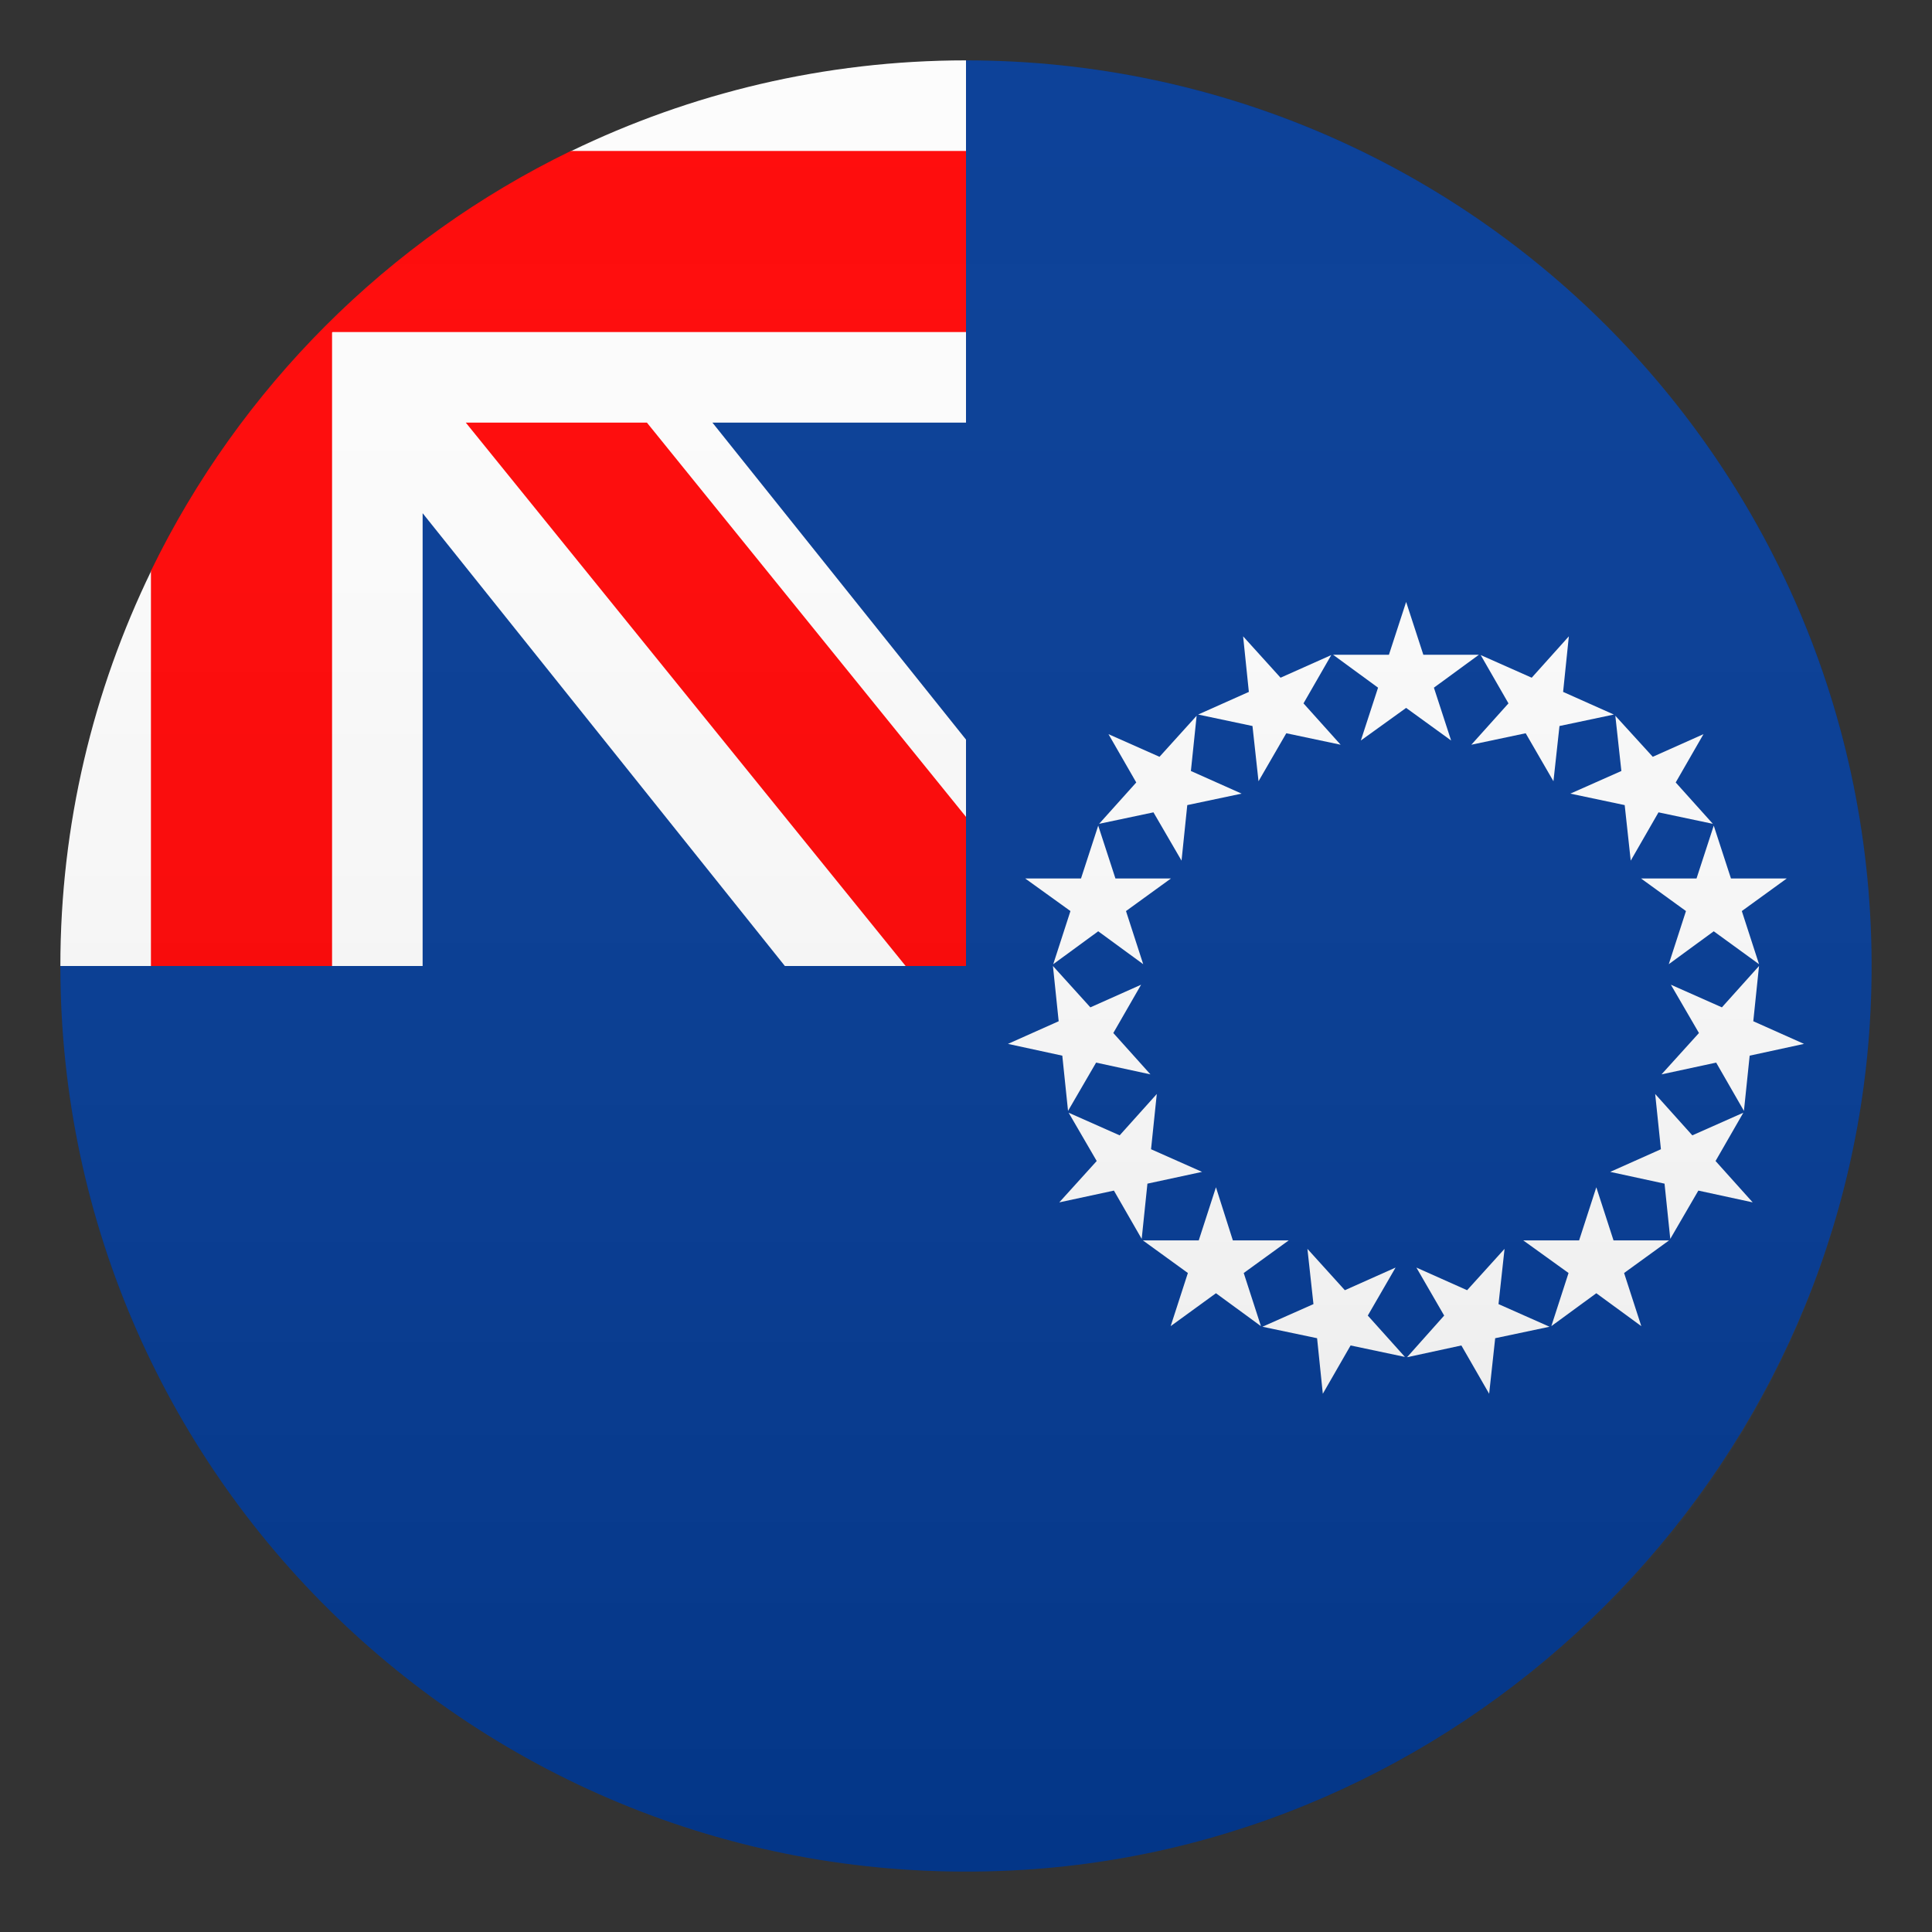
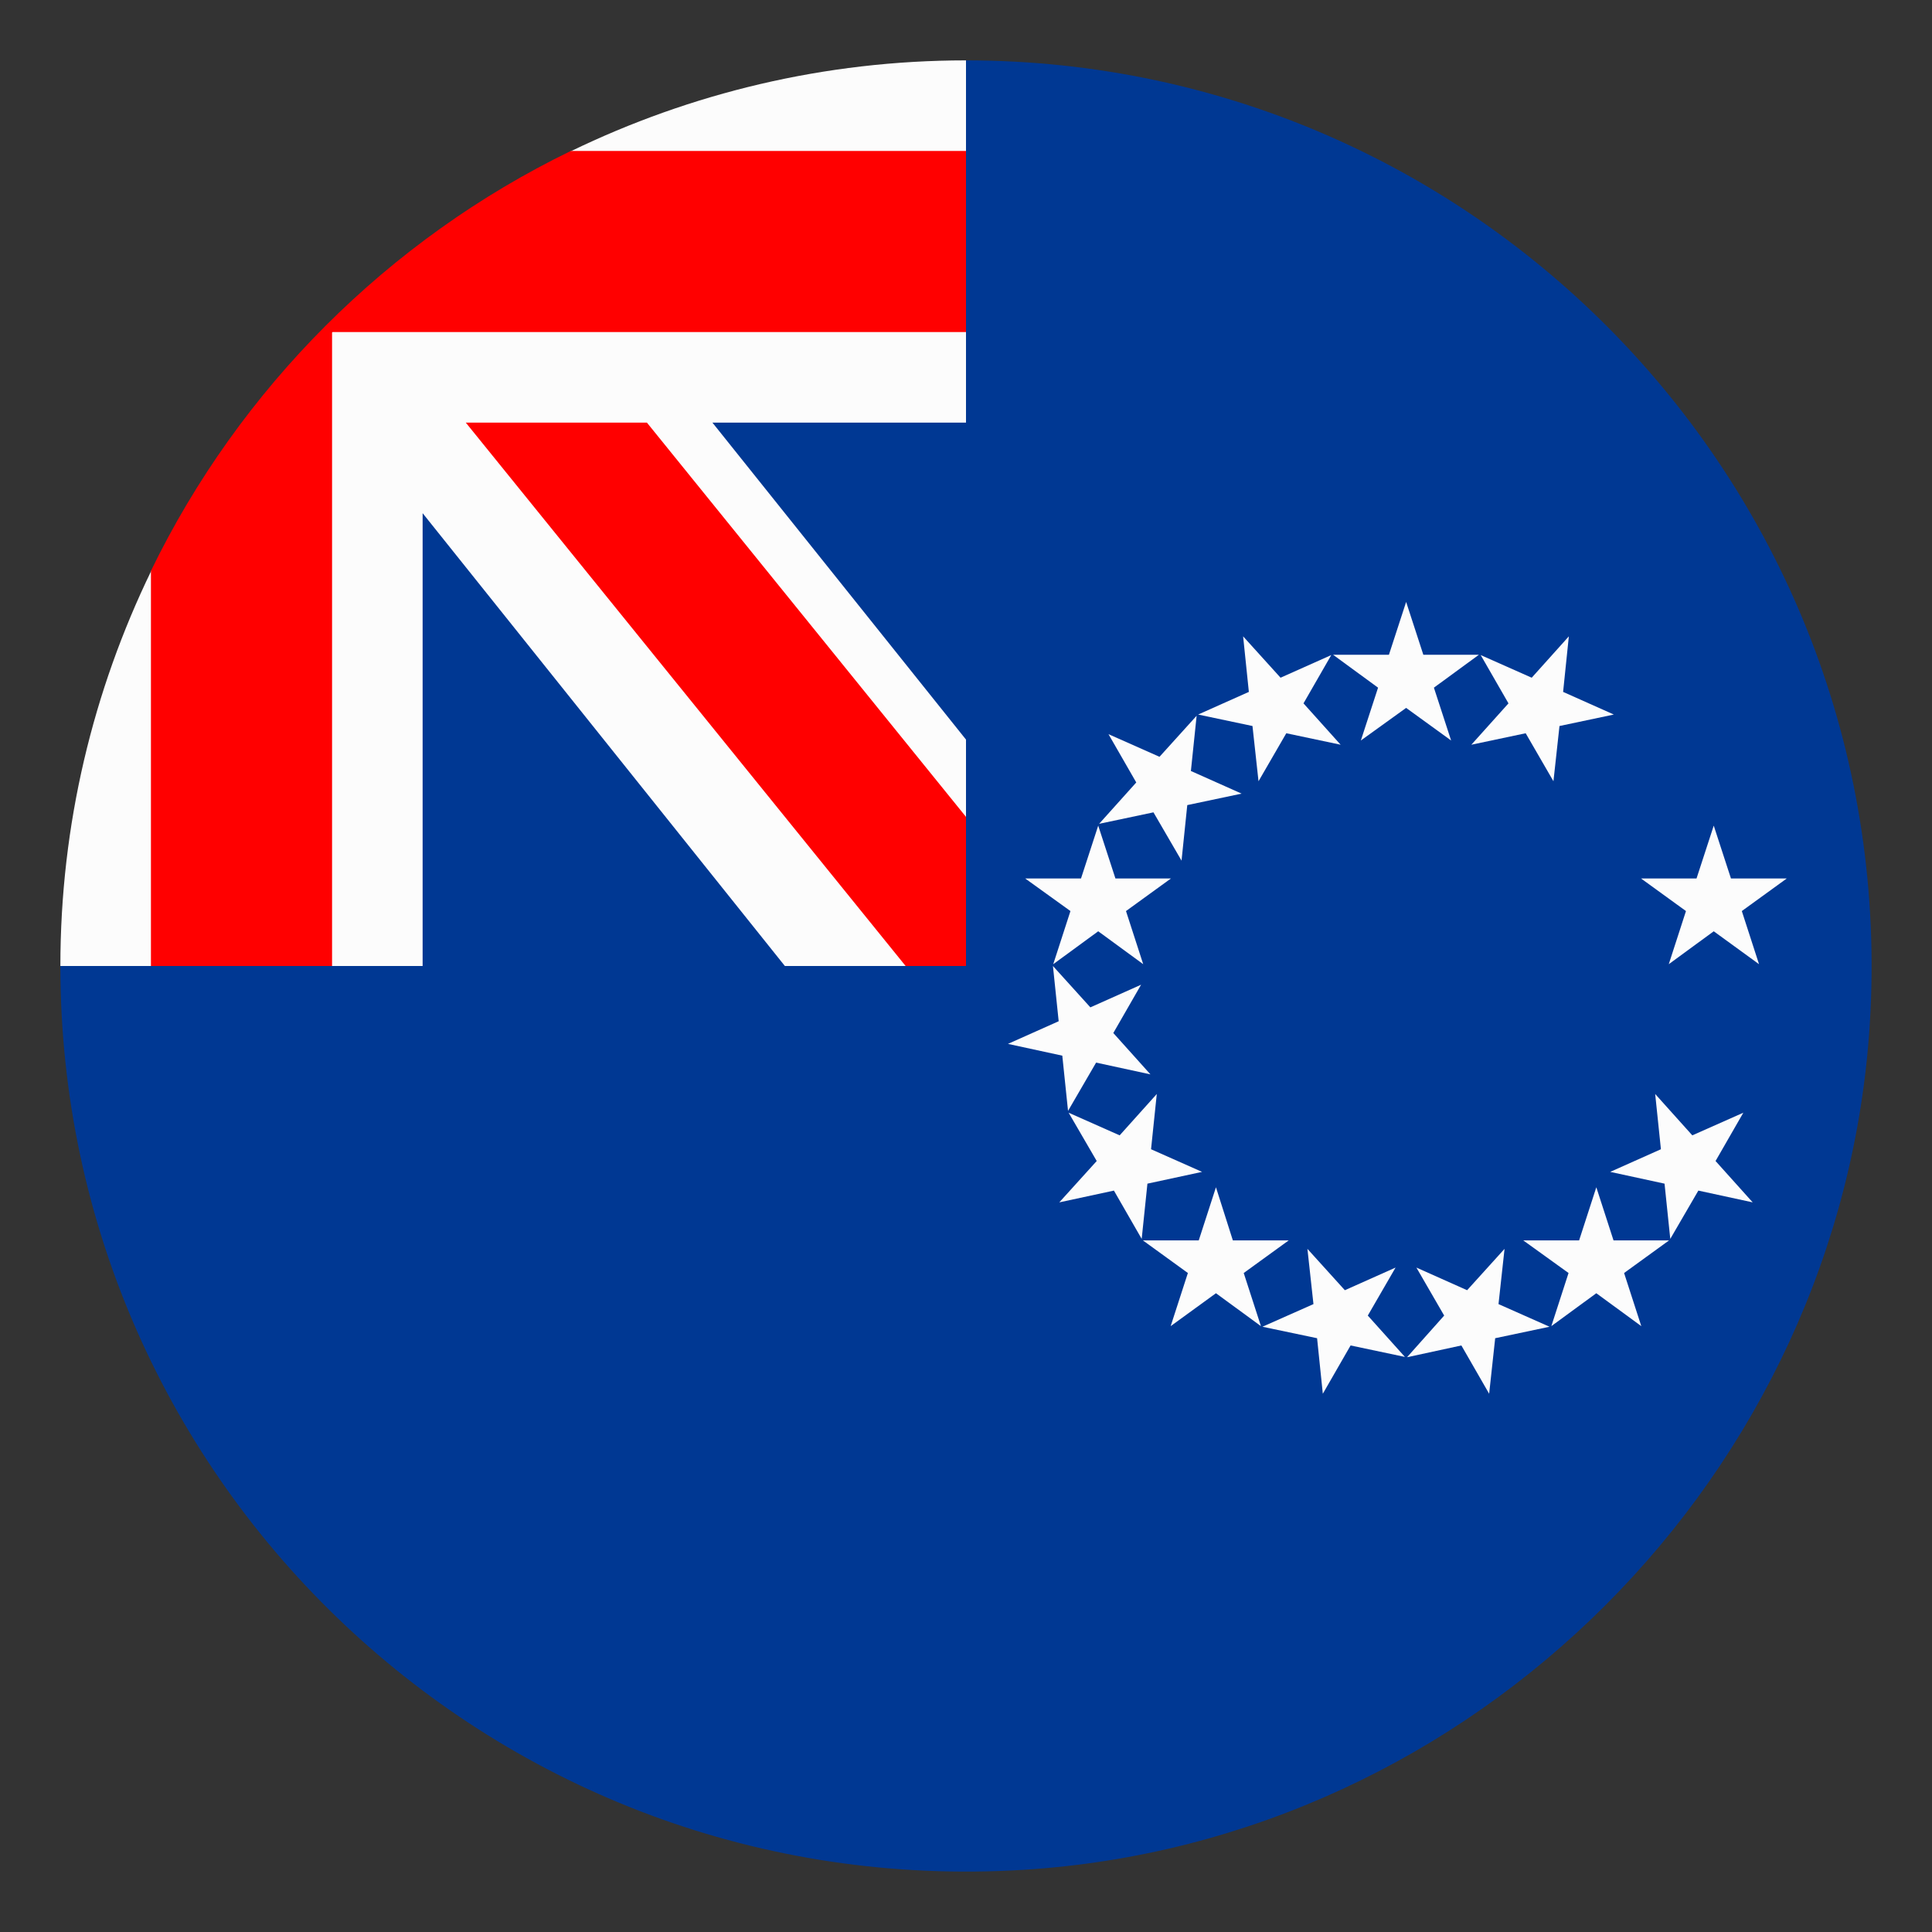
<svg xmlns="http://www.w3.org/2000/svg" version="1.1" id="Layer_1" x="0px" y="0px" width="64px" height="64px" viewBox="0 0 64 64" style="enable-background:new 0 0 64 64;" xml:space="preserve">
  <rect x="0" y="0" width="64" height="64" fill="#333333" stroke="none" />
  <path fill="#003893" d="M32,2C32,2,6.53,8,2,32c0,17.2,14.48,31.02,31.91,29.94c14.94-0.93,27.1-13.09,28.03-28.03  C63.02,16.48,49.2,2,32,2z" />
  <path fill="#FCFCFC" d="M32,2c-4.69,0-9.13,1.09-13.09,3.01L11,11l-5.99,7.91C3.09,22.87,2,27.3,2,32h12V17l12,15h6v-7.5L23.6,14H32V2z  " />
  <polygon fill="#FF0000" points="15.43,14 30,32 32,32 32,27.06 21.43,14 " />
-   <path fill="#FF0000" d="M18.91,5C12.86,7.94,7.94,12.86,5,18.91V32h6V11h21V5H18.91z" />
+   <path fill="#FF0000" d="M18.91,5C12.86,7.94,7.94,12.86,5,18.91V32h6V11h21V5H18.91" />
  <polygon fill="#FCFCFC" points="48.74,24.67 50.54,24.29 51.46,25.88 51.66,24.05 53.46,23.67 51.78,22.92 51.97,21.08 50.74,22.45   49.05,21.7 49.97,23.3 " />
-   <polygon fill="#FCFCFC" points="52.02,26.29 53.82,26.67 54.02,28.51 54.94,26.91 56.74,27.29 55.51,25.92 56.43,24.32 54.75,25.07   53.51,23.71 53.71,25.54 " />
  <polygon fill="#FCFCFC" points="54.36,29.1 55.85,30.18 55.28,31.94 56.77,30.85 58.27,31.94 57.7,30.18 59.19,29.1 57.34,29.1   56.77,27.35 56.2,29.1 " />
-   <polygon fill="#FCFCFC" points="56.85,35.2 57.77,36.8 57.96,34.97 59.76,34.58 58.08,33.83 58.27,32 57.04,33.37 55.35,32.62   56.28,34.22 55.04,35.59 " />
  <polygon fill="#FCFCFC" points="57.75,36.86 56.06,37.61 54.83,36.24 55.02,38.07 53.34,38.82 55.14,39.21 55.33,41.04 56.26,39.44   58.06,39.83 56.83,38.46 " />
  <polygon fill="#FCFCFC" points="53.45,41.09 52.88,39.33 52.31,41.09 50.46,41.09 51.96,42.17 51.39,43.93 52.88,42.84 54.37,43.93   53.8,42.17 55.29,41.09 " />
  <polygon fill="#FCFCFC" points="49.84,41.37 48.6,42.74 46.92,41.99 47.84,43.58 46.61,44.96 48.41,44.57 49.33,46.17 49.53,44.33   51.33,43.95 49.64,43.2 " />
  <polygon fill="#FCFCFC" points="46.23,41.99 44.55,42.74 43.31,41.37 43.51,43.2 41.82,43.95 43.63,44.33 43.82,46.17 44.74,44.57   46.54,44.95 45.31,43.58 " />
  <polygon fill="#FCFCFC" points="42.69,41.09 40.84,41.09 40.28,39.33 39.71,41.09 37.86,41.09 39.35,42.17 38.78,43.93 40.28,42.84   41.77,43.93 41.2,42.17 " />
  <polygon fill="#FCFCFC" points="39.82,38.82 38.13,38.07 38.32,36.24 37.09,37.61 35.4,36.86 36.33,38.46 35.09,39.83 36.9,39.44   37.82,41.04 38.01,39.21 " />
  <polygon fill="#FCFCFC" points="35.38,36.8 36.31,35.2 38.11,35.59 36.88,34.22 37.8,32.62 36.12,33.37 34.88,32 35.07,33.83   33.39,34.58 35.19,34.97 " />
  <polygon fill="#FCFCFC" points="34.89,31.94 36.38,30.85 37.87,31.94 37.3,30.18 38.79,29.1 36.95,29.1 36.38,27.35 35.81,29.1   33.96,29.1 35.46,30.18 " />
  <polygon fill="#FCFCFC" points="38.21,26.91 39.14,28.51 39.33,26.67 41.13,26.29 39.45,25.54 39.64,23.71 38.41,25.07 36.72,24.32   37.64,25.92 36.41,27.29 " />
  <polygon fill="#FCFCFC" points="41.49,24.05 41.69,25.88 42.61,24.29 44.41,24.67 43.18,23.3 44.1,21.7 42.42,22.45 41.18,21.08   41.37,22.92 39.69,23.67 " />
  <polygon fill="#FCFCFC" points="47.5,22.78 48.99,21.69 47.15,21.69 46.58,19.94 46.01,21.69 44.16,21.69 45.65,22.78 45.08,24.53   46.58,23.45 48.07,24.53 " />
  <linearGradient id="SVGID_1_" gradientUnits="userSpaceOnUse" x1="32" y1="62" x2="32" y2="2">
    <stop offset="0" style="stop-color:#1A1A1A" />
    <stop offset="0.102" style="stop-color:#393939;stop-opacity:0.949" />
    <stop offset="0.347" style="stop-color:#7F7F7F;stop-opacity:0.826" />
    <stop offset="0.569" style="stop-color:#B6B6B6;stop-opacity:0.716" />
    <stop offset="0.758" style="stop-color:#DEDEDE;stop-opacity:0.621" />
    <stop offset="0.908" style="stop-color:#F6F6F6;stop-opacity:0.546" />
    <stop offset="1" style="stop-color:#FFFFFF;stop-opacity:0.5" />
  </linearGradient>
-   <circle opacity="0.1" fill="url(#SVGID_1_)" cx="32" cy="32" r="30" />
</svg>